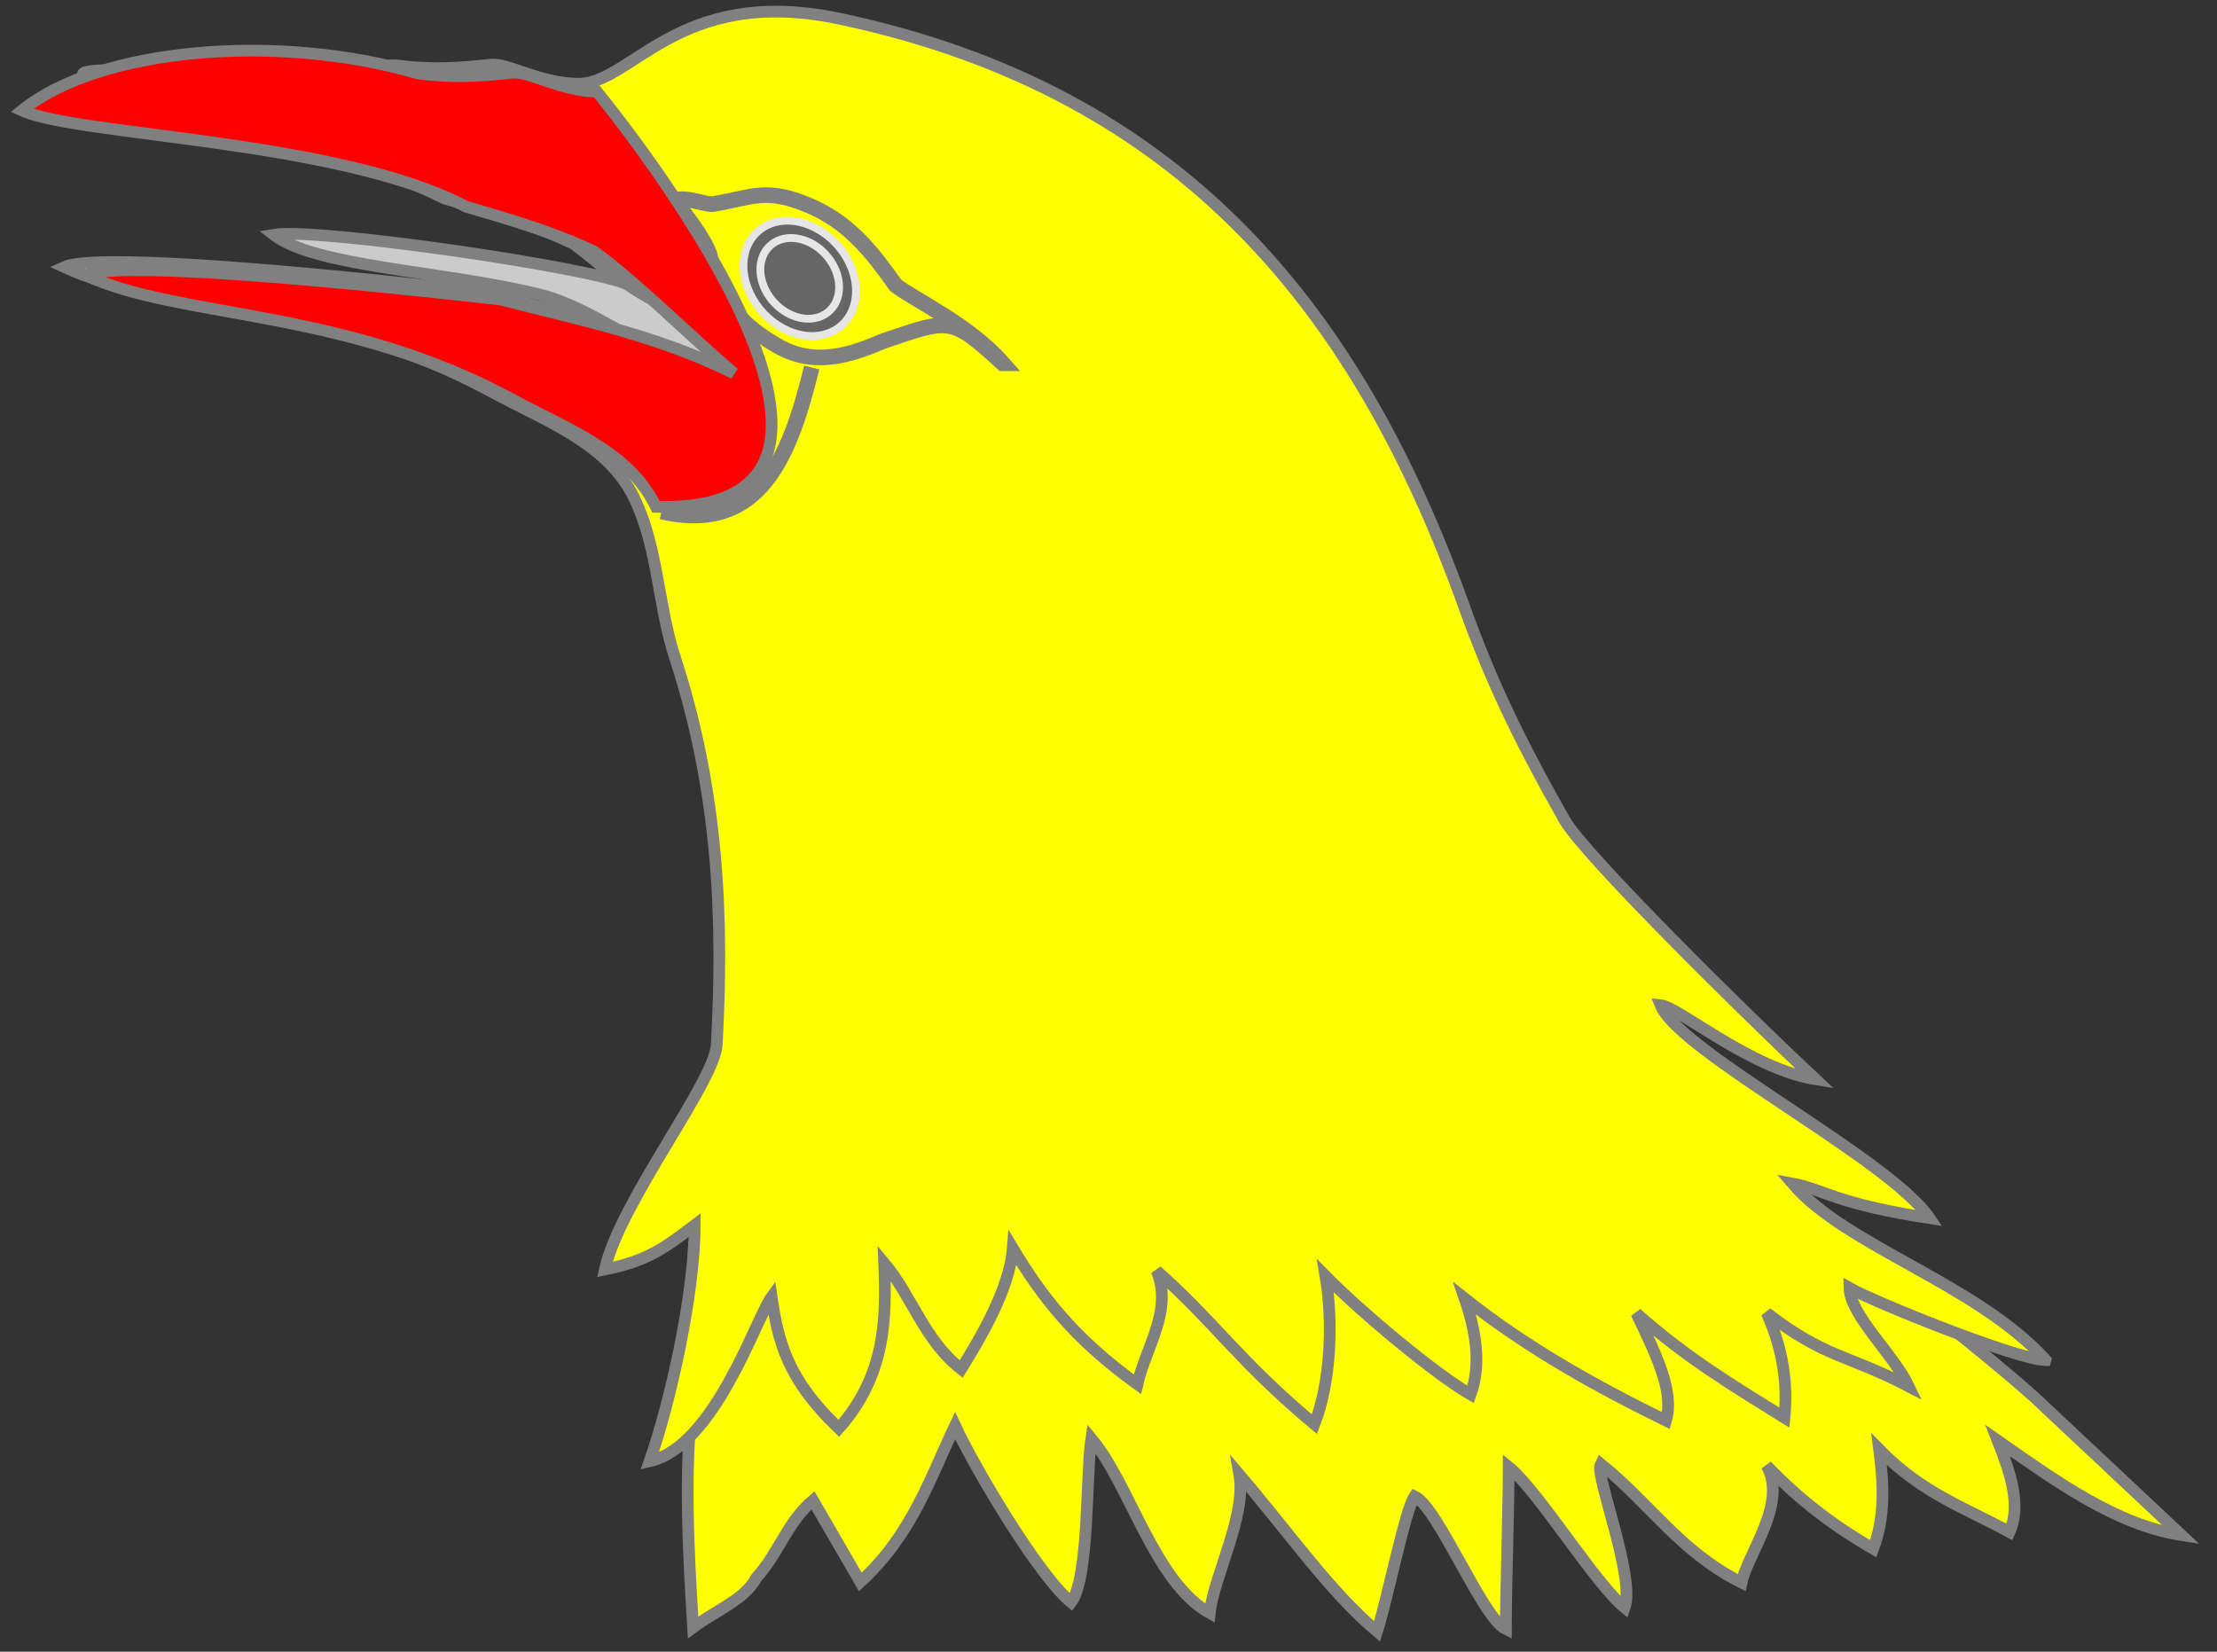
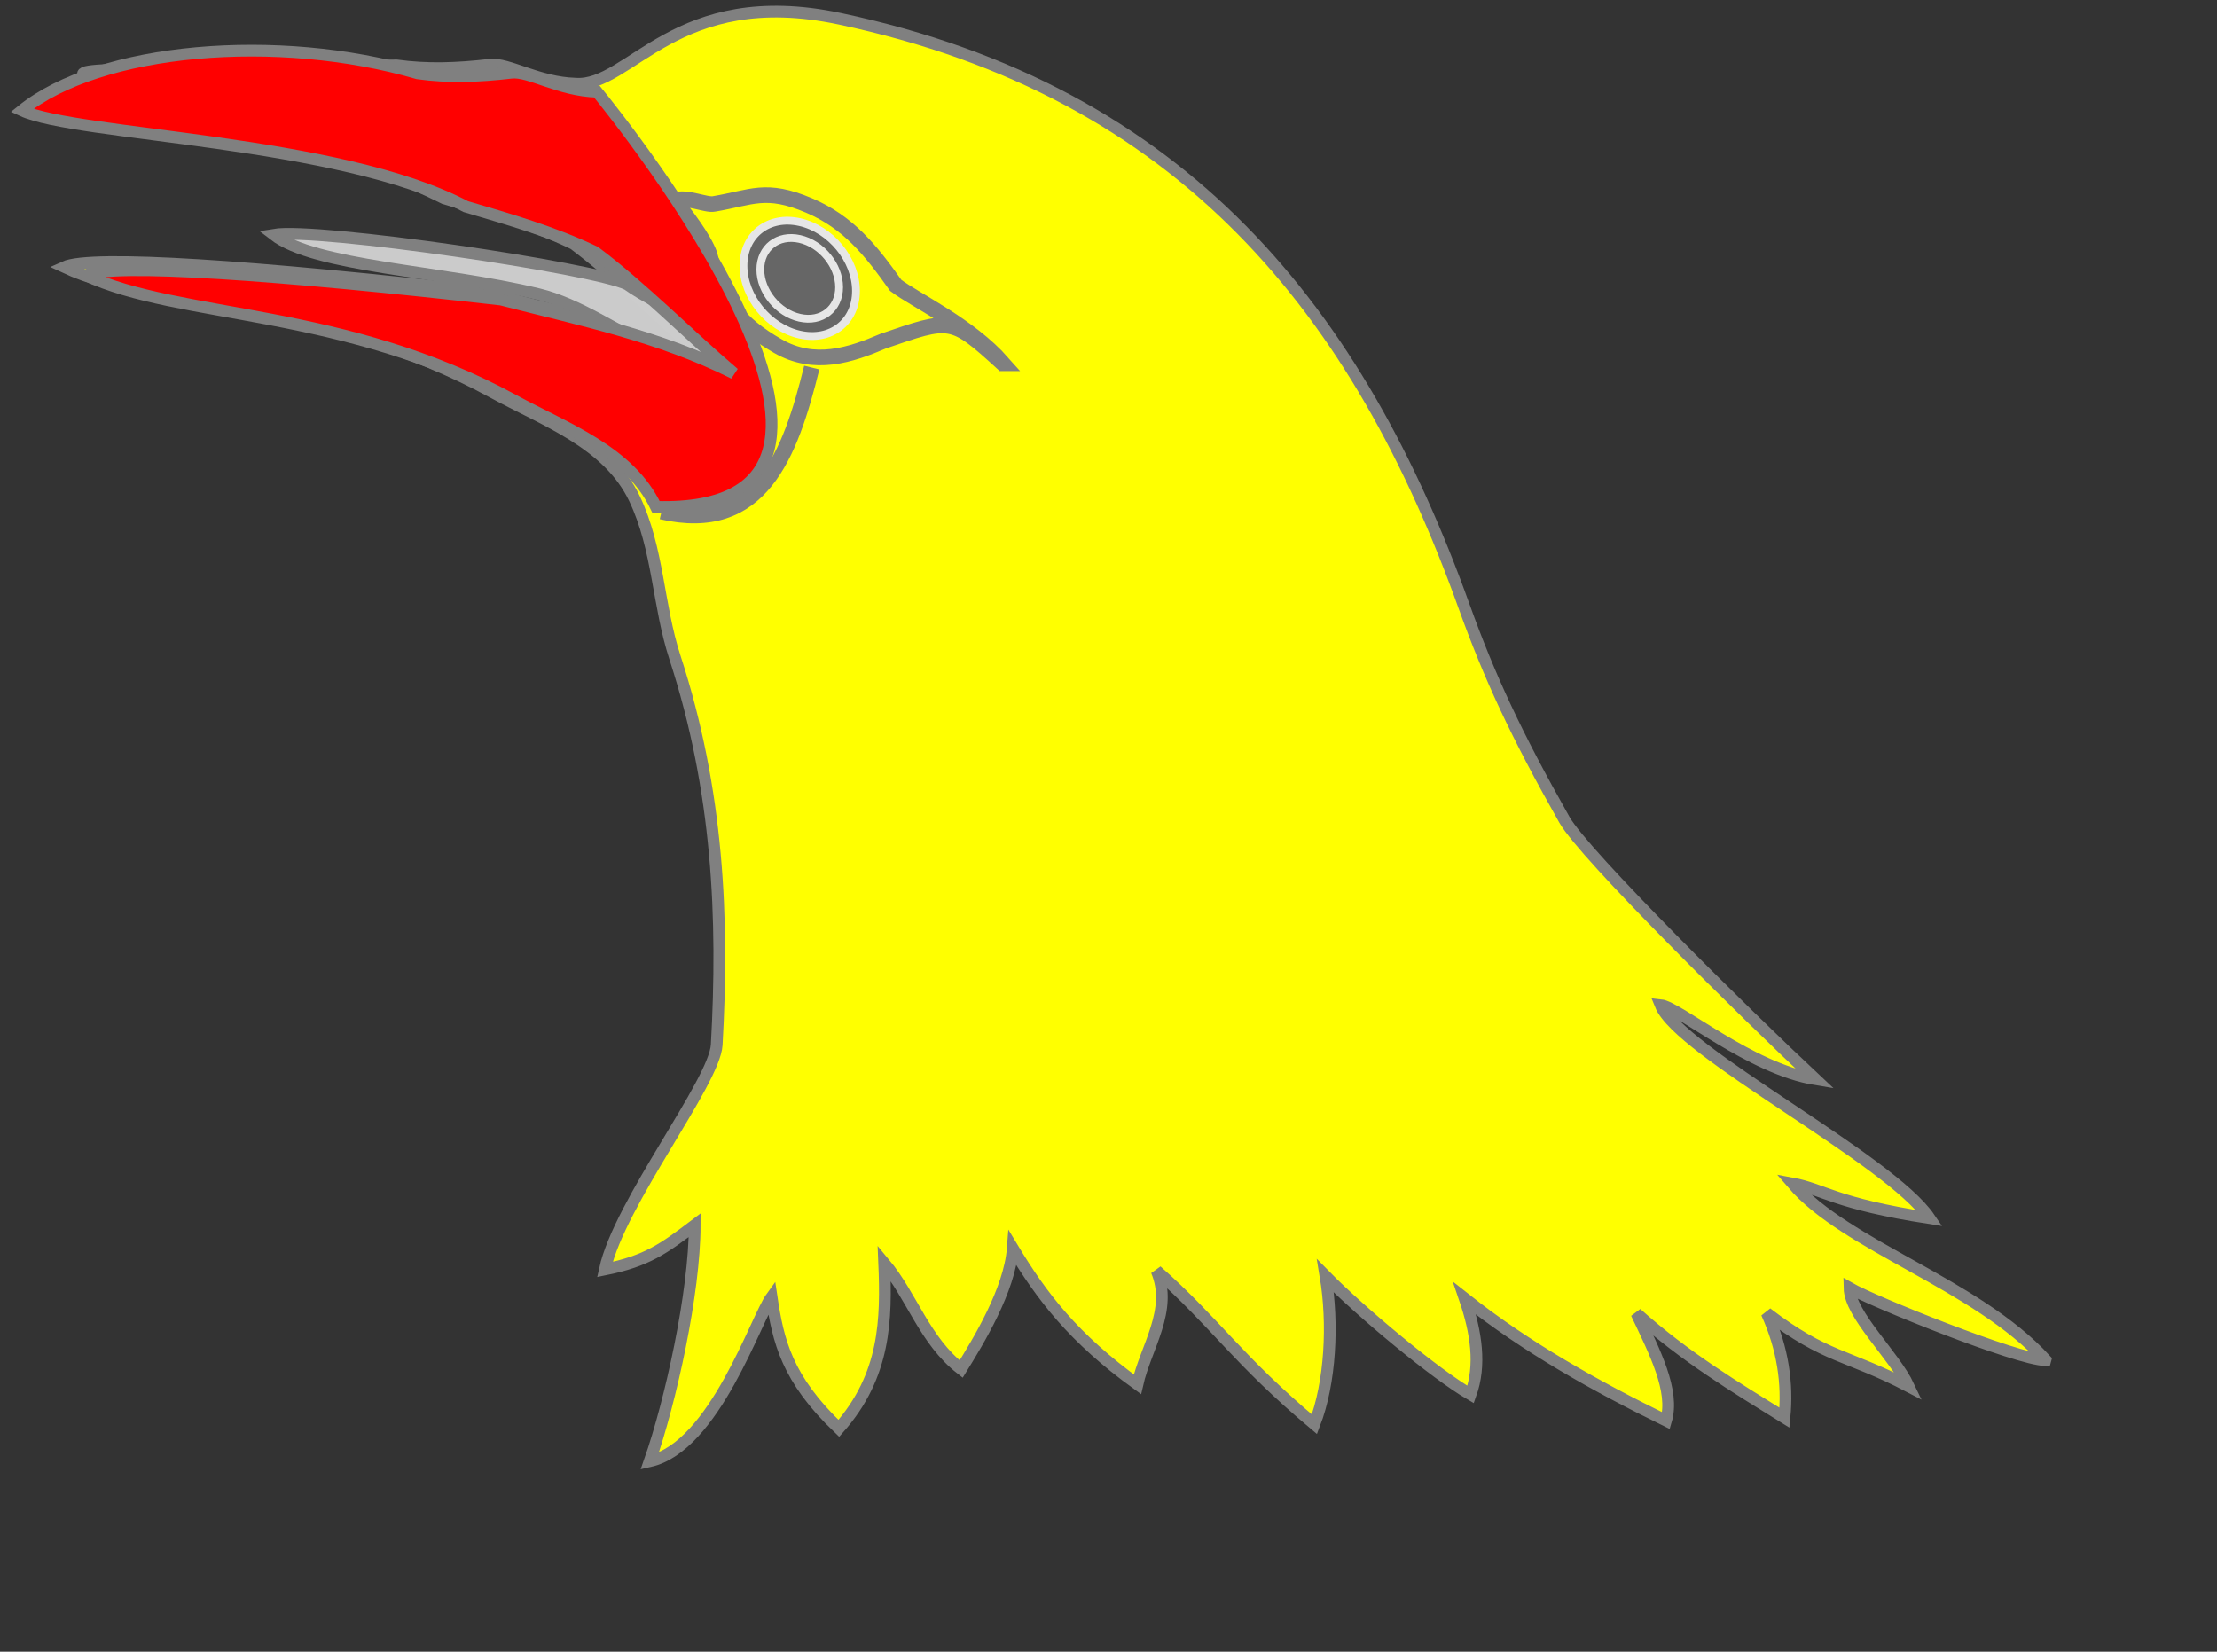
<svg xmlns="http://www.w3.org/2000/svg" xmlns:ns1="http://www.inkscape.org/namespaces/inkscape" xmlns:ns2="http://sodipodi.sourceforge.net/DTD/sodipodi-0.dtd" width="284.068" height="211.649" id="svg3256" version="1.1" ns1:version="0.92.2 5c3e80d, 2017-08-06" ns2:docname="crow-head-only.svg">
  <rect width="100%" height="100%" fill="#333333" stroke="none" />
  <ns2:namedview id="base" pagecolor="#ffffff" bordercolor="#666666" borderopacity="1.0" ns1:pageopacity="0.0" ns1:pageshadow="2" ns1:zoom="2.9218329" ns1:cx="142.03413" ns1:cy="105.82455" ns1:document-units="px" ns1:current-layer="g13245" showgrid="false" fit-margin-top="0" fit-margin-left="0" fit-margin-right="0" fit-margin-bottom="0" />
  <g ns1:label="Layer 1" ns1:groupmode="layer" id="layer1" transform="translate(-4.308,-0.769)">
    <g style="display:inline" ns1:label="Fond écu" id="g15131">
      <g id="g13245" style="display:inline">
        <g style="display:inline;fill:#ffff00" ns1:label="Fond écu" id="g15131-1">
          <g id="g13245-7" style="display:inline;fill:#ffff00">
-             <path style="fill:#ffff00;fill-opacity:1;fill-rule:evenodd;stroke:#808080;stroke-width:1.5;stroke-linecap:butt;stroke-linejoin:miter;stroke-miterlimit:4;stroke-dasharray:none;stroke-opacity:1" d="m 241.3,160.7 c 7.839,6.205 16.15,12.43 23.66,19.09 6.279,5.894 12.56,11.79 18.84,17.68 -8.314,-1.303 -15.91,-6.79 -23.53,-12.11 1.635,4.161 3.046,8.273 1.518,11.72 -5.566,-3.06 -11.13,-4.889 -16.7,-10.58 0.552,4.29 0.809,8.563 -0.759,12.73 -4.553,-2.635 -9.107,-5.883 -13.66,-10.66 2.737,4.885 -2.425,11.25 -3.212,14.99 -7.867,-3.948 -11.5,-9.896 -18.05,-15.21 -0.792,1.452 4.455,14.45 3.073,18.42 -3.814,-3.099 -11.04,-14.93 -14.86,-18.03 0,5.059 -0.36,15.73 -0.36,20.79 -3.036,-1.44 -8.662,-15.59 -11.7,-17.03 -1.206,1.727 -3.404,12.87 -4.808,17.32 -6.036,-5.095 -10.94,-12.23 -17.64,-20.09 0.925,5.245 -3.319,13.16 -3.794,17.74 -7.111,-3.967 -10.18,-16.42 -15.18,-22.38 -0.686,4.443 -0.245,17.92 -2.583,21 -4.184,-3.428 -12.37,-17.23 -14.87,-22.64 -3.265,6.856 -5.513,13.94 -12.14,20.04 -2.025,-3.49 -4.046,-6.979 -6.071,-10.47 -3.331,2.849 -4.342,6.719 -7.269,9.943 -1.399,2.718 -5.078,4.119 -8.09,6.342 -0.605,-9.812 -1.143,-19.59 -0.102,-29.06 0.347,-6.685 -0.111,-13.55 0.236,-20.24" id="path3486-0" ns2:nodetypes="cccccccccccccccccccccccccc" ns1:connector-curvature="0" />
            <path style="fill:#ffff00;fill-opacity:1;fill-rule:evenodd;stroke:#808080;stroke-width:1.5;stroke-linecap:butt;stroke-linejoin:miter;stroke-miterlimit:4;stroke-dasharray:none;stroke-opacity:1" d="m 266.4,175 c -8.912,-9.744 -25.57,-14.56 -32.43,-22.58 3.955,0.726 5.424,2.569 17.58,4.446 -5.133,-7.597 -32.06,-21.3 -34.47,-27.3 2.284,0.225 11.5,8.143 19.84,9.499 -8.987,-8.402 -29.6,-28.76 -32.15,-33.23 -6.218,-10.98 -9.62,-18.34 -12.88,-27.4 -13.47,-37.54 -35.77,-65.9 -79.97,-75.26 -21.04,-4.468 -26.86,8.832 -33.88,8.317 -4.813,-0.144 -8.653,-2.694 -10.93,-2.429 -4.251,0.496 -8.084,0.629 -12,0.084 -72.25,1.161 -32.43,-1.87 6.132,17.05 5.475,1.613 11.31,3.283 16.56,5.819 5.931,4.429 12.12,10.72 17.8,15.55 -9.812,-4.881 -19.61,-6.82 -29.84,-9.454 -28.46,-3.225 -49.74,-4.717 -53.23,-3.121 12.07,5.642 33.12,4.16 54.9,16.05 6.624,3.616 14.78,6.482 18.18,13.63 3.07,6.449 2.981,13.62 5.183,20.36 5.581,17.11 6.255,33.52 5.347,49.62 -0.27,4.789 -12.47,20.27 -14.33,28.79 5.405,-1.091 7.514,-2.652 11.51,-5.673 0,8.635 -3.086,22.6 -5.769,30.24 8.326,-1.869 13.62,-18.31 15.62,-21.05 0.843,5.667 1.952,10.49 8.616,16.84 C 117.8,177 117.9,169.8 117.6,162.6 c 3.559,4.253 5.16,9.943 9.865,13.6 2.201,-3.564 6.199,-10.09 6.611,-15.48 3.693,6.127 7.738,11.49 15.97,17.43 1.082,-4.773 4.585,-9.489 2.46,-14.54 7.584,6.7 10.34,11.38 20.22,19.66 2.073,-5.354 2.434,-12.94 1.422,-18.99 4.553,4.628 14.04,12.55 18.59,15.18 1.353,-3.744 0.741,-7.928 -0.759,-12.31 7.977,6.324 16.76,11.23 25.8,15.66 1.132,-3.807 -1.462,-8.822 -3.794,-13.75 6.325,5.656 12.65,9.442 18.97,13.37 0.434,-4.372 -0.207,-8.834 -2.277,-13.41 7.624,5.843 10.24,5.245 18.21,9.402 -1.906,-4.045 -7.539,-9.144 -7.604,-12.61 3.119,1.782 21.42,9.163 25.1,9.246 z" id="path3484-9" ns2:nodetypes="cccccssscsccccccssssccccccccccccccccccccc" ns1:connector-curvature="0" />
            <path style="fill:#ffff00;stroke:#808080;stroke-width:2;stroke-linecap:butt;stroke-linejoin:miter;stroke-miterlimit:4;stroke-dasharray:none;stroke-opacity:1" d="m 132.8,47.32 c -4.354,-4.934 -11.2,-8.063 -13.72,-9.98 -3.186,-4.496 -6.073,-8.108 -11.13,-10.25 -5.534,-2.347 -7.314,-1.005 -12.14,-0.192 -0.995,0.228 -3.621,-1.045 -5.091,-0.436 1.435,1.838 3.731,4.762 4.515,6.927 1.307,5.859 3.773,8.861 8.727,11.72 4.696,2.713 9.354,1.154 13.52,-0.63 8.6,-2.929 8.726,-3.18 15.31,2.841 z" id="path3492-8" ns2:nodetypes="ccscccscc" ns1:connector-curvature="0" />
            <path id="path3494-2" style="fill:#666666;fill-opacity:1;stroke:#e6e6e6;stroke-width:1;stroke-miterlimit:4;stroke-dasharray:none;stroke-opacity:1" d="m 99.57,34.82 c 0,3.98 3.23,7.934 7.209,8.828 3.98,0.893 7.209,-1.611 7.209,-5.591 0,-3.98 -3.23,-7.934 -7.209,-8.828 -3.98,-0.893 -7.209,1.611 -7.209,5.591 z m 2.161,0.485 c 0,2.787 2.261,5.556 5.048,6.183 2.787,0.625 5.048,-1.128 5.048,-3.915 0,-2.787 -2.261,-5.556 -5.048,-6.183 -2.787,-0.625 -5.048,1.128 -5.048,3.915 z" ns1:connector-curvature="0" />
          </g>
        </g>
        <g style="display:inline" ns1:label="Fond écu" id="g15131-4">
          <g id="g13245-5" style="display:inline">
            <path style="fill:#cccccc;fill-opacity:0.995;fill-rule:evenodd;stroke:#808080;stroke-width:1.5;stroke-linecap:butt;stroke-linejoin:miter;stroke-miterlimit:4;stroke-dasharray:none;stroke-opacity:1" d="M 98.17,46.32 C 98.684,44.008 88.734,40.154 84.69,37.221 80.591,35.151 45,29.899 39.38,30.846 c 5.28,4.102 21.31,4.58 33.92,7.614 5.159,1.241 10.12,4.8 15.18,7.2 2.784,0.119 9.187,3.465 9.689,0.657 z" id="path6157-5" ns2:nodetypes="cccscc" ns1:connector-curvature="0" />
            <g id="beaked" style="fill:#ff0000">
              <path ns1:connector-curvature="0" ns2:nodetypes="cscccccccscc" id="path3484-7" d="m 80.77,12.52 c -4.813,-0.144 -8.653,-2.694 -10.93,-2.429 -4.251,0.496 -8.084,0.629 -12,0.084 -17.91,-5.227 -40.77,-3.299 -50.72,4.748 6.985,3.253 40.63,3.76 56.87,12.32 5.475,1.613 11.31,3.283 16.56,5.819 5.931,4.429 12.12,10.72 17.8,15.55 -9.812,-4.881 -19.61,-6.82 -29.84,-9.454 -28.46,-3.225 -49.74,-4.717 -53.23,-3.121 12.07,5.642 33.12,4.16 54.9,16.05 6.624,3.616 14.78,6.482 18.18,13.63 36.12,1.028 -4.801,-49.81 -7.566,-53.2 z" style="fill:#ff0000;fill-opacity:1;fill-rule:evenodd;stroke:#808080;stroke-width:1.5;stroke-linecap:butt;stroke-linejoin:miter;stroke-miterlimit:4;stroke-dasharray:none;stroke-opacity:1" />
            </g>
            <path style="fill:none;stroke:#808080;stroke-width:2;stroke-linecap:butt;stroke-linejoin:miter;stroke-miterlimit:4;stroke-dasharray:none;stroke-opacity:1" d="m 89.07,66.32 c 12.71,2.927 16.47,-7.213 19.25,-18.45" id="path3488-1" ns2:nodetypes="cc" ns1:connector-curvature="0" />
          </g>
        </g>
      </g>
    </g>
  </g>
</svg>